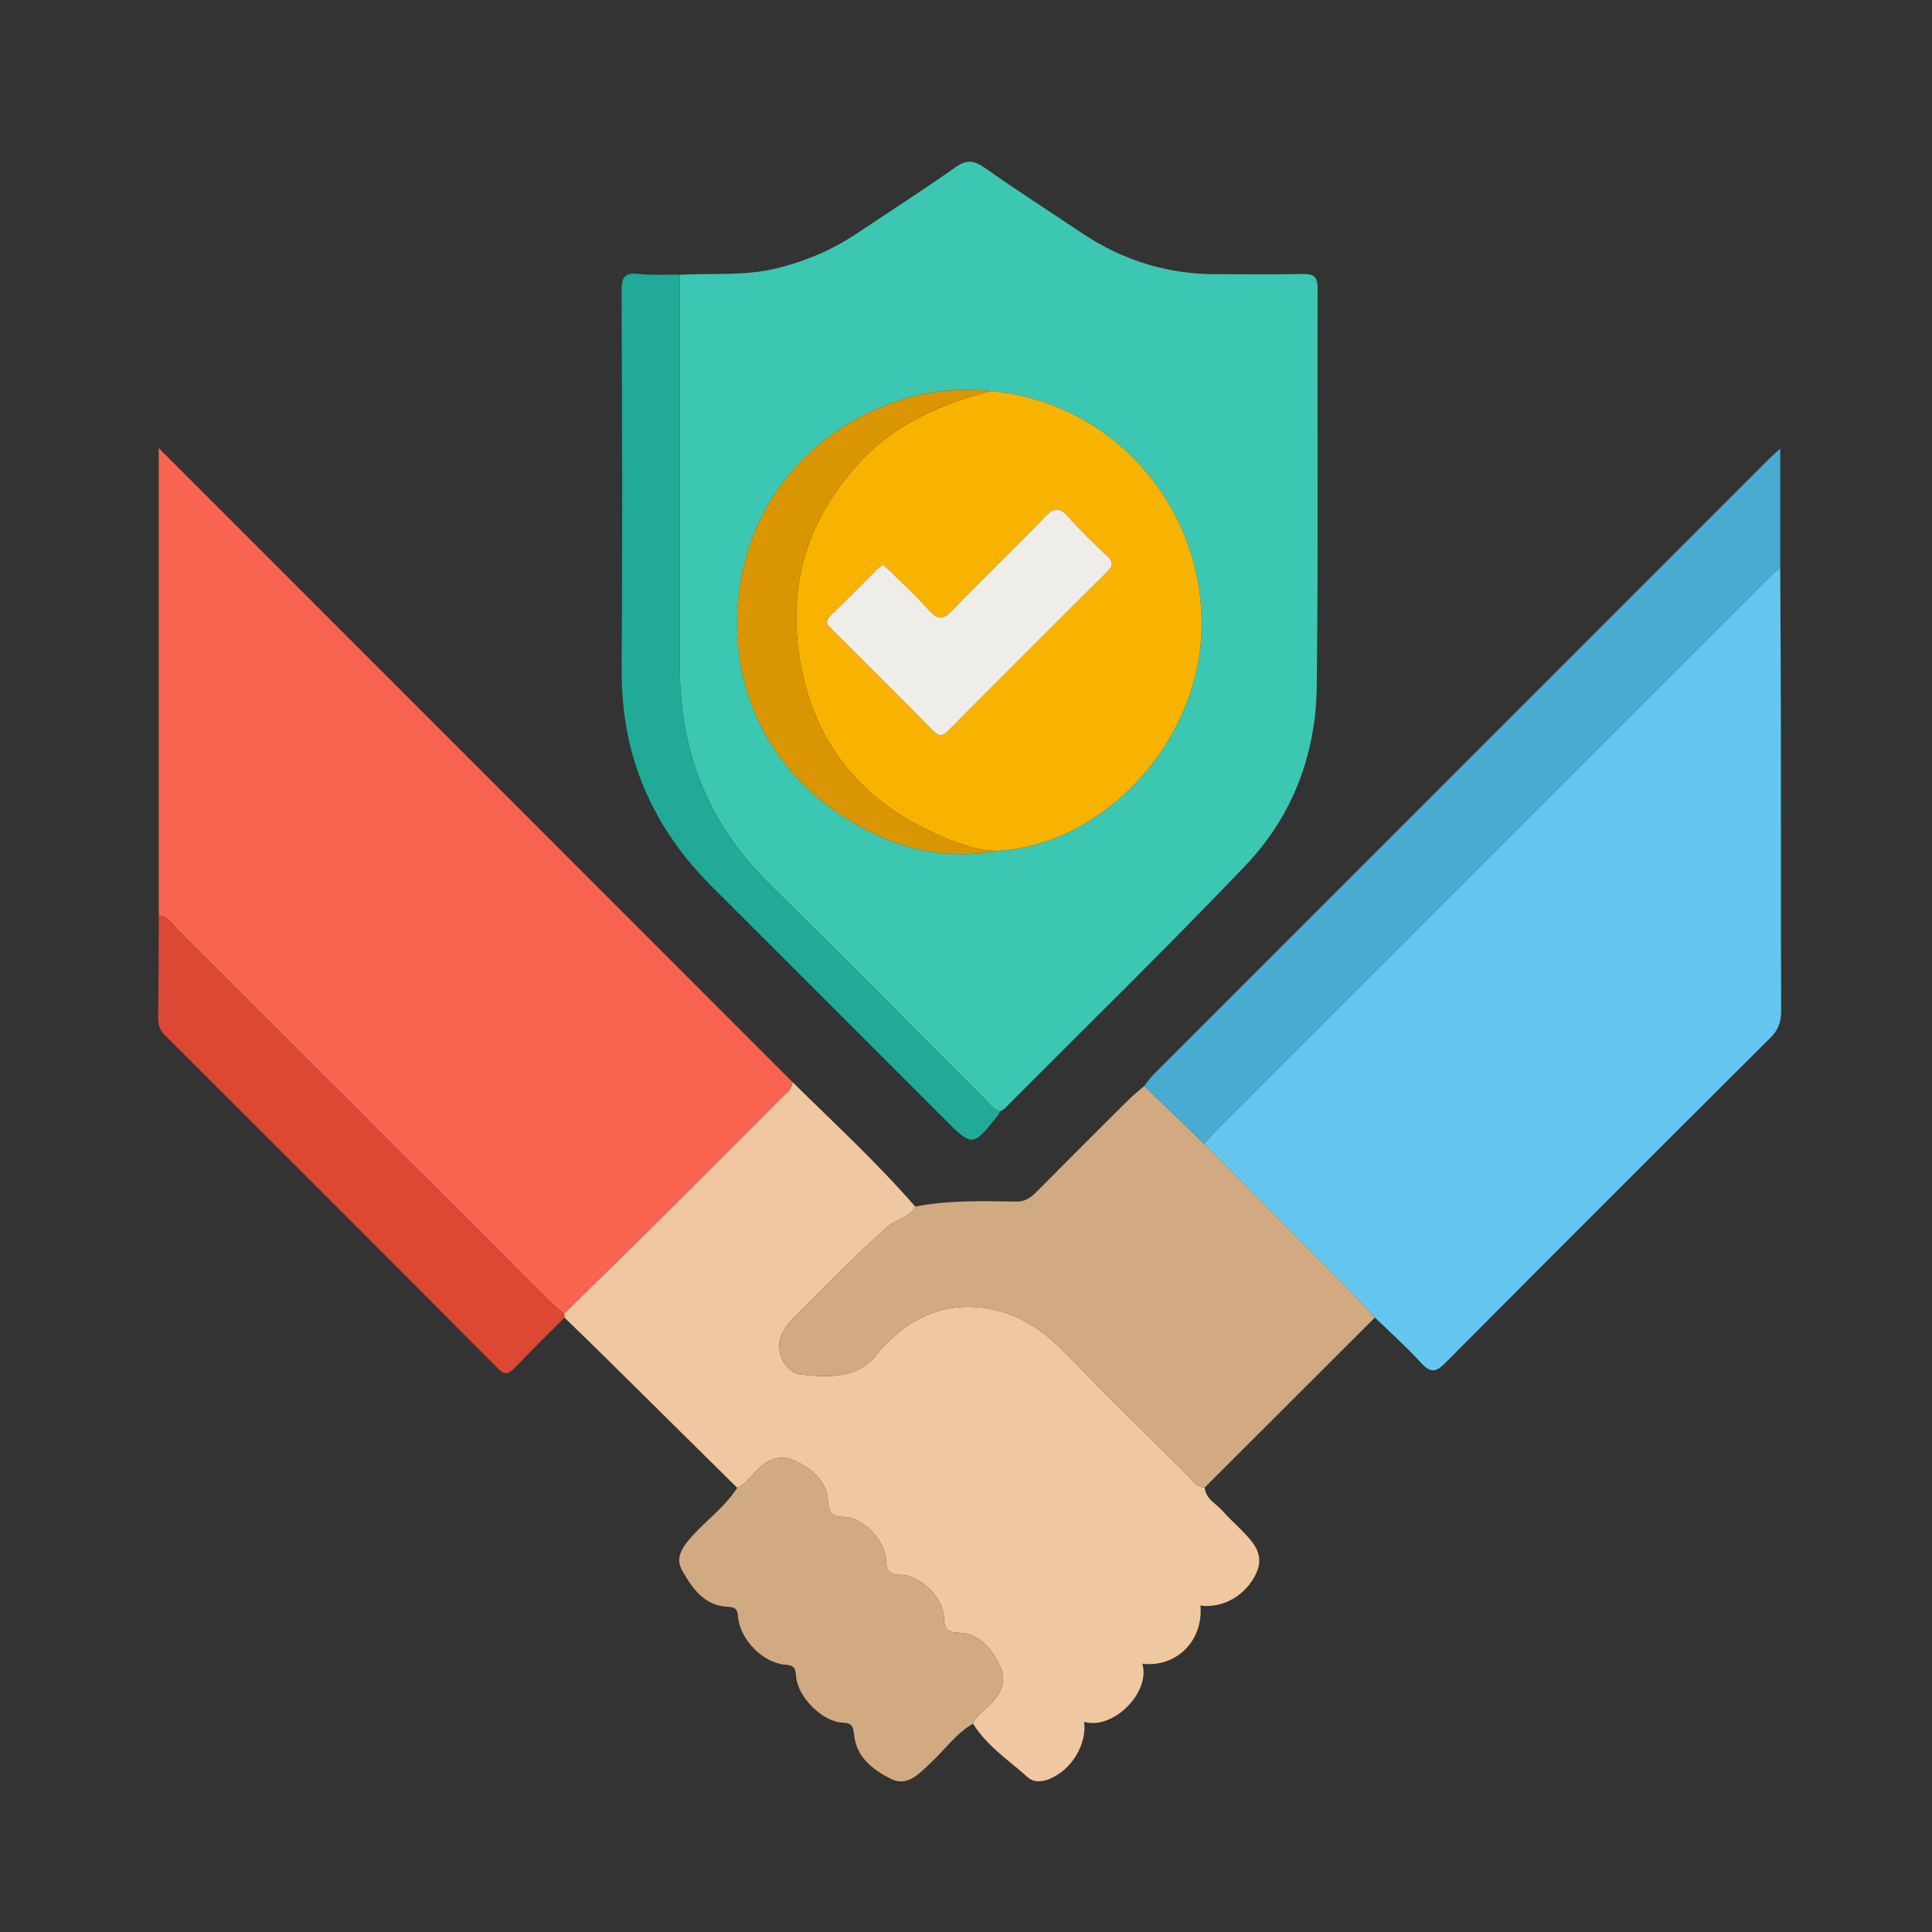
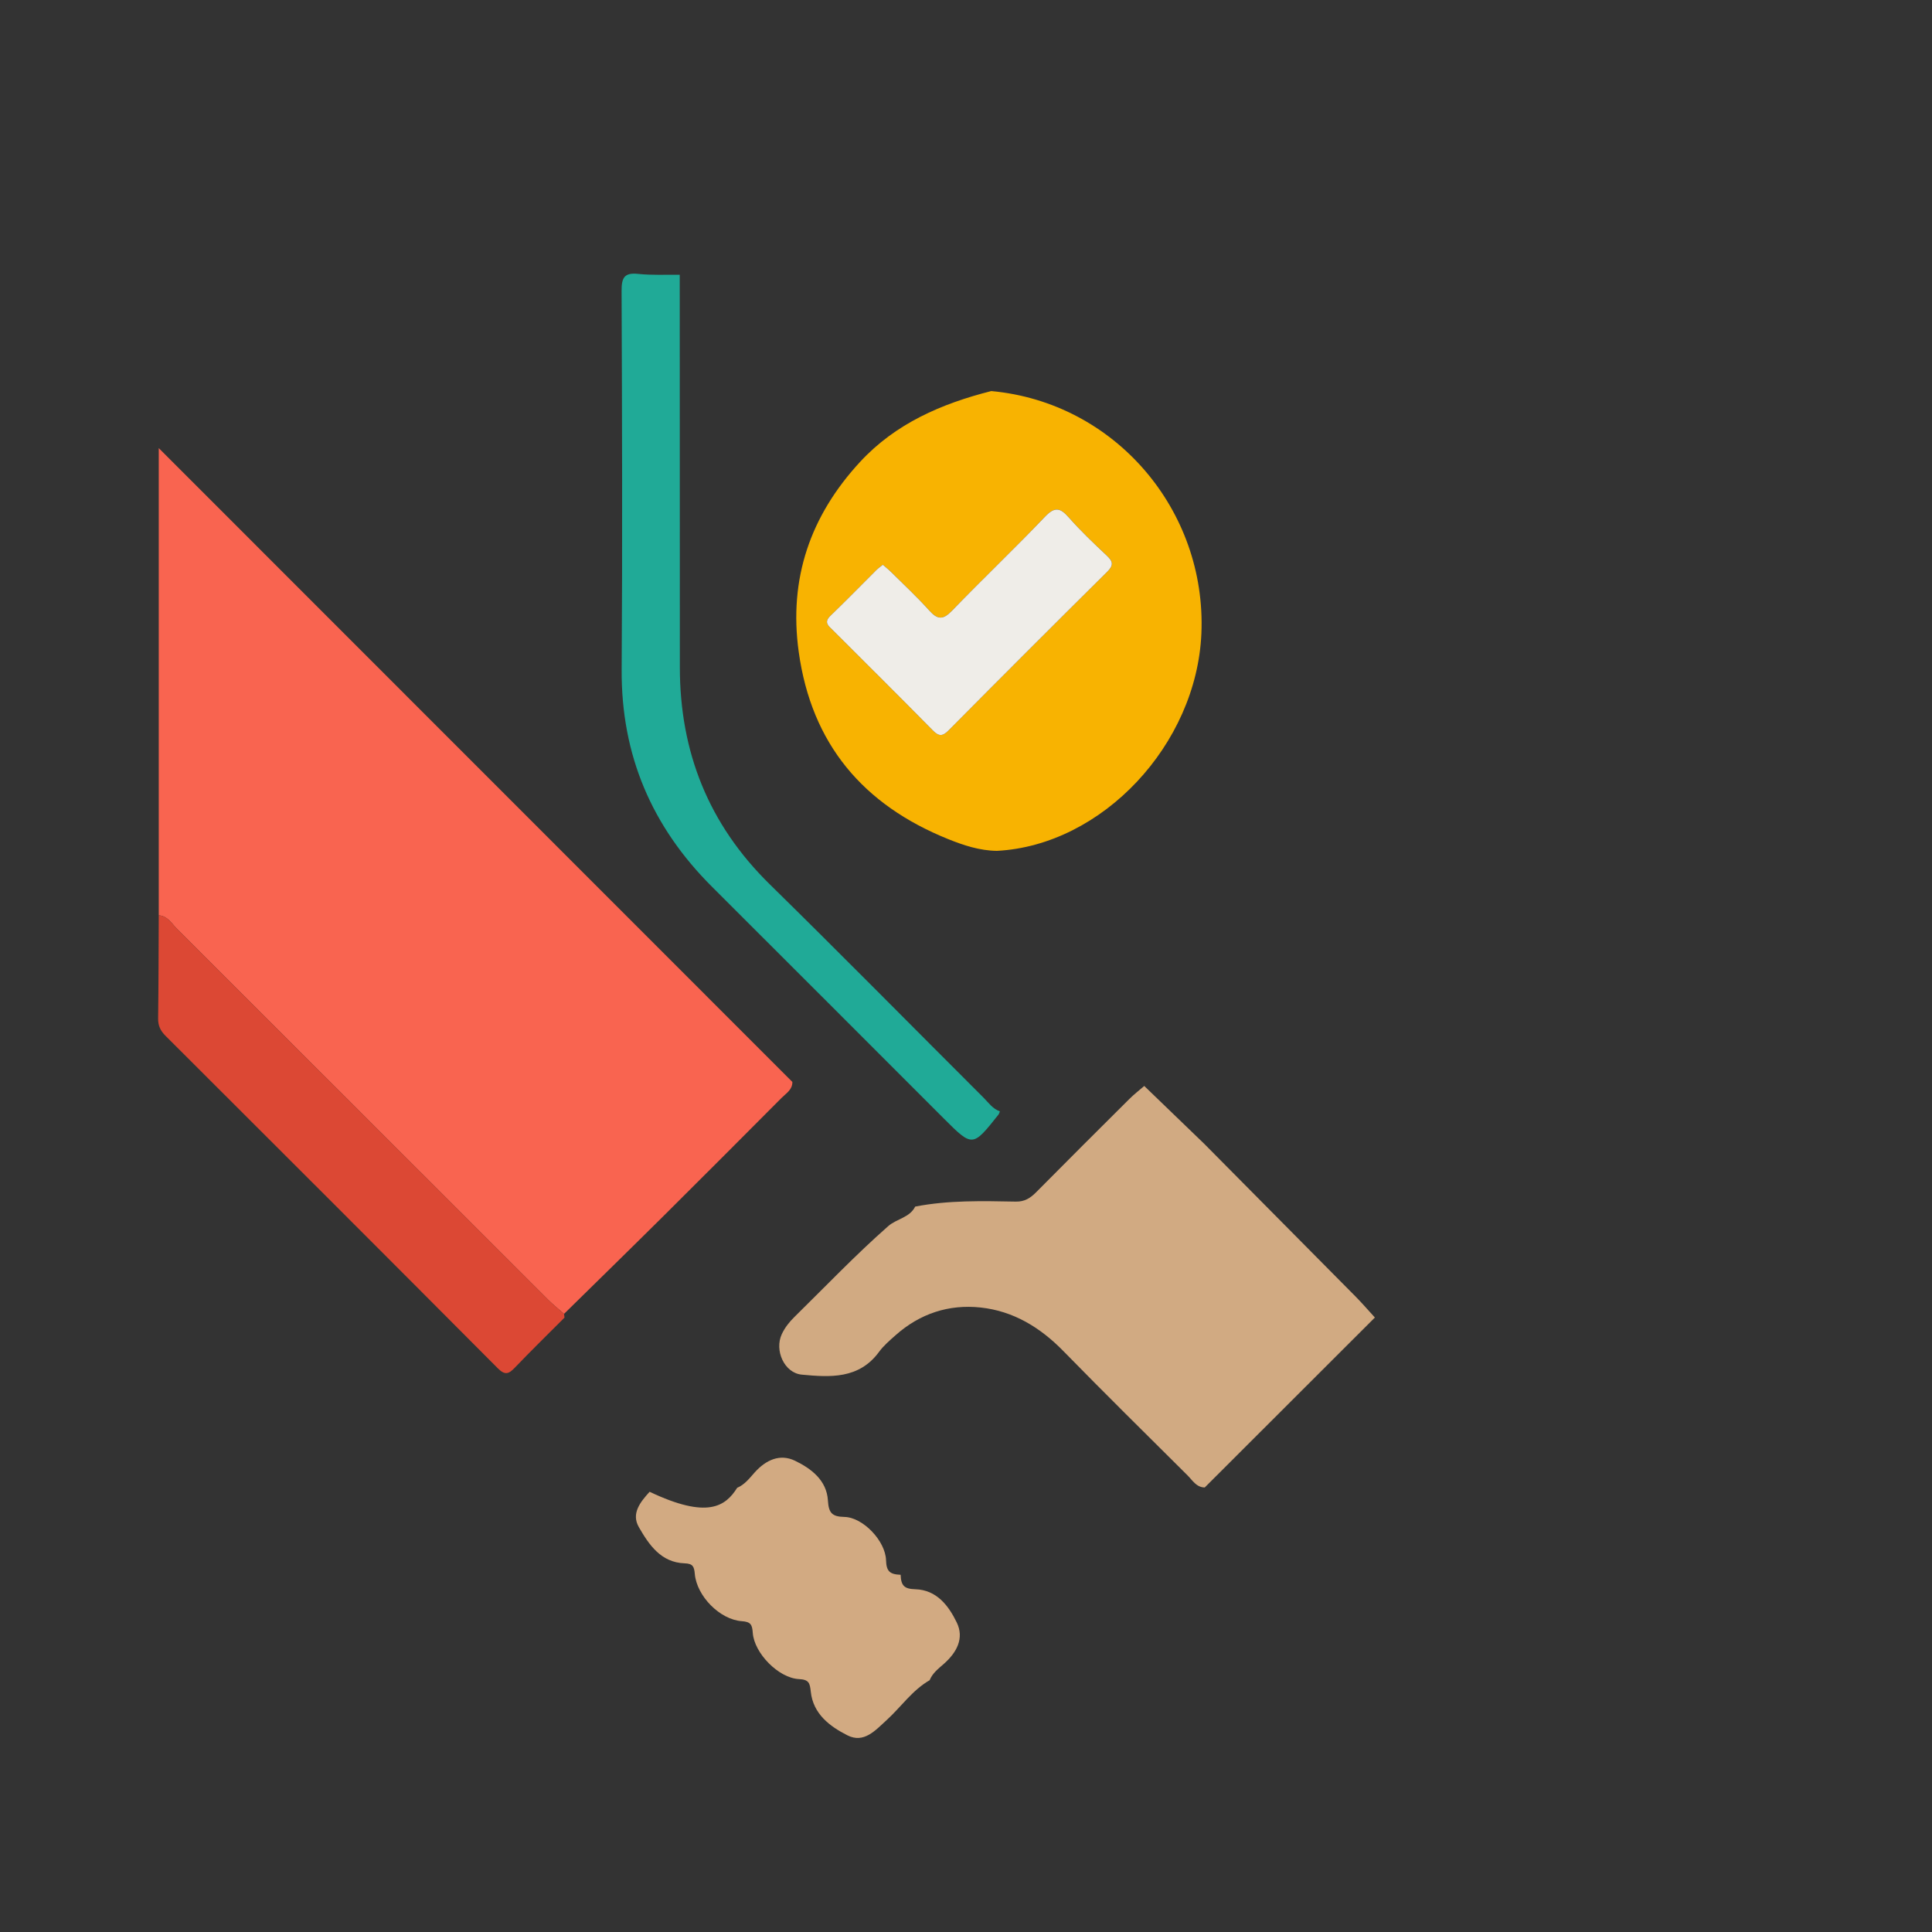
<svg xmlns="http://www.w3.org/2000/svg" id="Layer_1" x="0px" y="0px" width="400px" height="400px" viewBox="0 0 400 400" xml:space="preserve">
  <rect x="0" y="0" width="400" height="400" fill="#333333" stroke="none" />
  <g>
-     <path fill="#3CC7B3" d="M140.733,56.887c6.709-0.365,13.463,0.298,20.117-1.341c5.89-1.451,11.347-3.748,16.379-7.103   c6.853-4.569,13.797-9.009,20.513-13.77c2.362-1.675,3.914-1.495,6.178,0.097c6.633,4.667,13.462,9.054,20.206,13.564   c8.431,5.638,17.705,8.471,27.855,8.438c5.869-0.019,11.74,0.094,17.605-0.05c2.343-0.058,3.221,0.485,3.211,3.052   c-0.101,27.471,0.157,54.945-0.181,82.413c-0.173,14.073-5.067,26.882-14.806,37.073c-16.301,17.058-33.187,33.556-49.838,50.28   c-0.251,0.252-0.634,0.372-0.956,0.554c-1.498-0.517-2.363-1.808-3.409-2.852c-14.757-14.728-29.389-29.583-44.27-44.185   c-12.622-12.385-18.582-27.36-18.582-44.893C140.758,111.07,140.742,83.978,140.733,56.887z M206.394,176.161   c21.842-1.139,41.368-22.032,42.342-45.013c1.081-25.512-17.88-47.836-43.506-50.181c-5.243-0.456-10.439-0.342-15.587,0.95   c-19.742,4.955-34.154,20.462-36.648,40.748c-2.439,19.838,6.439,38.032,24.668,48.248   C186.559,175.898,196.146,178.085,206.394,176.161z" />
    <path fill="#F96450" d="M32.869,189.507c0-31.856,0-63.713,0-96.73c44.116,44.131,87.649,87.678,131.181,131.226   c0.029,1.611-1.283,2.348-2.219,3.287c-8.171,8.209-16.348,16.413-24.566,24.575c-6.796,6.749-13.652,13.439-20.481,20.155   c-1.116-0.984-2.289-1.911-3.339-2.96c-25.596-25.574-51.173-51.166-76.78-76.73C35.556,191.222,34.723,189.651,32.869,189.507z" />
-     <path fill="#64C7EF" d="M368.58,117.492c0.05,11.358,0.128,22.715,0.142,34.073c0.024,19.226-0.024,38.452,0.047,57.678   c0.009,2.273-0.55,3.953-2.213,5.608c-22.476,22.369-44.904,44.787-67.263,67.273c-1.921,1.932-3.067,2.24-5.032,0.084   c-3.018-3.311-6.386-6.301-9.606-9.427c-1.34-1.461-2.636-2.968-4.03-4.377c-10.426-10.543-20.872-21.067-31.312-31.597   c0.83-0.926,1.619-1.894,2.497-2.772c38.088-38.102,76.184-76.197,114.285-114.287C366.886,118.958,367.75,118.242,368.58,117.492z   " />
-     <path fill="#EFC7A0" d="M116.785,272.02c6.829-6.716,13.685-13.406,20.481-20.155c8.219-8.162,16.395-16.366,24.566-24.575   c0.935-0.94,2.248-1.676,2.219-3.287c8.596,8.486,17.499,16.669,25.432,25.807c-1.151,2.31-3.831,2.504-5.598,4.06   c-6.755,5.947-12.952,12.452-19.36,18.746c-1.082,1.063-2.004,2.207-2.654,3.587c-1.577,3.348,0.489,8.059,4.133,8.403   c5.856,0.552,11.845,0.948,15.998-4.721c0.948-1.295,2.219-2.374,3.431-3.451c5.022-4.461,11.005-6.434,17.588-5.728   c6.796,0.728,12.363,4.133,17.152,9.033c8.47,8.667,17.101,17.177,25.695,25.723c1.028,1.022,1.811,2.475,3.561,2.505   c0.182,2.438,2.417,3.332,3.739,4.901c1.12,1.329,2.462,2.468,3.672,3.724c2.444,2.538,5.106,5.062,3.271,9.089   c-2.109,4.629-6.938,7.373-11.572,6.727c0.624,7.289-4.982,12.896-12.041,12.041c1.787,5.906-6.042,13.799-12.041,12.041   c0.582,4.671-2.552,9.865-7.045,11.772c-1.62,0.688-3.377,0.832-4.618-0.283c-3.937-3.536-8.468-6.489-11.343-11.112   c0.58-1.458,1.81-2.39,2.914-3.361c2.682-2.36,4.296-5.305,2.693-8.598c-1.678-3.447-4.138-6.74-8.577-6.872   c-2.249-0.067-2.96-0.7-3.038-2.995c-0.145-4.24-4.745-8.846-8.975-8.999c-2.265-0.082-2.952-0.737-3.022-3.015   c-0.122-3.989-4.763-8.879-8.617-8.961c-2.615-0.056-3.262-0.863-3.418-3.422c-0.254-4.172-3.47-6.601-6.821-8.216   c-3.119-1.502-6.018-0.159-8.339,2.424c-1.066,1.187-2.061,2.528-3.624,3.18c-9.591-9.482-19.178-18.968-28.775-28.443   c-2.31-2.28-4.652-4.527-6.98-6.79C116.843,272.538,116.814,272.279,116.785,272.02z" />
    <path fill="#D1AA82" d="M249.429,307.966c-1.749-0.03-2.533-1.483-3.561-2.505c-8.594-8.545-17.225-17.056-25.695-25.723   c-4.789-4.9-10.356-8.304-17.152-9.033c-6.583-0.706-12.566,1.267-17.588,5.728c-1.212,1.077-2.483,2.156-3.431,3.451   c-4.153,5.67-10.142,5.273-15.998,4.721c-3.644-0.343-5.71-5.055-4.133-8.403c0.65-1.38,1.572-2.525,2.654-3.587   c6.408-6.294,12.606-12.799,19.36-18.746c1.767-1.556,4.447-1.75,5.598-4.06c6.897-1.337,13.876-1.158,20.842-1.03   c1.827,0.034,3.01-0.738,4.204-1.944c6.404-6.467,12.849-12.895,19.302-19.313c0.963-0.957,2.047-1.793,3.074-2.686   c4.137,3.989,8.274,7.979,12.411,11.969c10.44,10.53,20.885,21.054,31.312,31.597c1.394,1.409,2.689,2.916,4.03,4.377   C272.913,284.509,261.171,296.238,249.429,307.966z" />
-     <path fill="#48ABD2" d="M249.314,236.807c-4.137-3.99-8.274-7.98-12.411-11.969c0.61-0.765,1.152-1.598,1.84-2.286   c42.495-42.518,85.001-85.023,127.509-127.527c0.601-0.601,1.241-1.164,2.327-2.178c0,8.585,0,16.615,0,24.645   c-0.83,0.75-1.694,1.466-2.484,2.256c-38.101,38.09-76.197,76.185-114.285,114.287   C250.933,234.913,250.145,235.881,249.314,236.807z" />
-     <path fill="#D2AA82" d="M152.626,308.031c1.563-0.652,2.558-1.993,3.624-3.18c2.32-2.583,5.22-3.926,8.339-2.424   c3.352,1.615,6.567,4.043,6.821,8.216c0.156,2.559,0.804,3.366,3.418,3.422c3.854,0.083,8.495,4.972,8.617,8.961   c0.07,2.277,0.756,2.933,3.022,3.015c4.23,0.153,8.83,4.758,8.975,8.999c0.079,2.295,0.79,2.928,3.038,2.995   c4.439,0.132,6.898,3.424,8.577,6.872c1.603,3.292-0.011,6.237-2.693,8.598c-1.104,0.971-2.334,1.903-2.914,3.361   c-3.606,2.074-5.922,5.544-8.922,8.275c-2.34,2.131-4.695,4.859-8.093,3.143c-3.651-1.845-7.103-4.433-7.593-9.02   c-0.191-1.791-0.366-2.529-2.456-2.63c-4.201-0.203-9.258-5.35-9.558-9.574c-0.121-1.696-0.41-2.286-2.274-2.415   c-4.535-0.316-9.33-5.2-9.729-9.792c-0.135-1.549-0.421-2.128-2.107-2.186c-4.91-0.168-7.385-3.857-9.479-7.499   c-1.619-2.816,0.306-5.198,2.232-7.313C146.485,314.545,150.196,311.885,152.626,308.031z" />
+     <path fill="#D2AA82" d="M152.626,308.031c1.563-0.652,2.558-1.993,3.624-3.18c2.32-2.583,5.22-3.926,8.339-2.424   c3.352,1.615,6.567,4.043,6.821,8.216c0.156,2.559,0.804,3.366,3.418,3.422c3.854,0.083,8.495,4.972,8.617,8.961   c0.07,2.277,0.756,2.933,3.022,3.015c0.079,2.295,0.79,2.928,3.038,2.995   c4.439,0.132,6.898,3.424,8.577,6.872c1.603,3.292-0.011,6.237-2.693,8.598c-1.104,0.971-2.334,1.903-2.914,3.361   c-3.606,2.074-5.922,5.544-8.922,8.275c-2.34,2.131-4.695,4.859-8.093,3.143c-3.651-1.845-7.103-4.433-7.593-9.02   c-0.191-1.791-0.366-2.529-2.456-2.63c-4.201-0.203-9.258-5.35-9.558-9.574c-0.121-1.696-0.41-2.286-2.274-2.415   c-4.535-0.316-9.33-5.2-9.729-9.792c-0.135-1.549-0.421-2.128-2.107-2.186c-4.91-0.168-7.385-3.857-9.479-7.499   c-1.619-2.816,0.306-5.198,2.232-7.313C146.485,314.545,150.196,311.885,152.626,308.031z" />
    <path fill="#20AA97" d="M140.733,56.887c0.009,27.091,0.025,54.183,0.024,81.275c-0.001,17.533,5.96,32.507,18.582,44.893   c14.881,14.602,29.513,29.457,44.27,44.185c1.047,1.045,1.911,2.336,3.409,2.852c-0.098,0.23-0.152,0.495-0.301,0.683   c-5.356,6.753-5.357,6.752-11.324,0.786c-15.996-15.995-31.975-32.006-47.992-47.98c-12.446-12.413-18.81-27.242-18.692-44.954   c0.175-26.119,0.085-52.24-0.015-78.36c-0.01-2.682,0.471-3.875,3.428-3.56C134.968,57.011,137.861,56.846,140.733,56.887z" />
    <path fill="#DC4834" d="M116.785,272.02c0.029,0.259,0.058,0.519,0.087,0.778c-3.434,3.445-6.913,6.847-10.278,10.359   c-1.256,1.311-2.034,1.635-3.533,0.129c-22.888-22.996-45.838-45.929-68.806-68.846c-1.056-1.053-1.535-2.107-1.515-3.6   c0.093-7.11,0.095-14.222,0.129-21.333c1.853,0.144,2.687,1.714,3.797,2.822c25.606,25.564,51.184,51.156,76.78,76.73   C114.496,270.109,115.669,271.036,116.785,272.02z" />
    <path fill="#F8B301" d="M205.229,80.967c25.626,2.345,44.587,24.668,43.506,50.181c-0.973,22.981-20.5,43.874-42.343,45.013   c-3.551-0.043-6.893-1.147-10.095-2.439c-17.555-7.081-28.269-19.636-30.926-38.731c-2.12-15.234,2.431-28.245,12.7-39.361   C185.409,87.686,194.943,83.572,205.229,80.967z M182.783,116.923c-0.544,0.439-0.95,0.712-1.291,1.051   c-3.187,3.172-6.32,6.399-9.56,9.514c-1.466,1.41-0.349,2.13,0.526,3.005c6.888,6.889,13.805,13.749,20.638,20.691   c1.245,1.265,1.998,1.35,3.293,0.044c10.904-10.996,21.855-21.947,32.852-32.851c1.309-1.297,1.249-2.086-0.044-3.301   c-2.729-2.565-5.454-5.157-7.928-7.961c-1.797-2.036-2.909-2.238-4.94-0.106c-6.287,6.599-12.91,12.877-19.235,19.44   c-1.872,1.942-2.996,1.845-4.714-0.072c-2.497-2.786-5.254-5.339-7.913-7.979C183.956,117.893,183.387,117.449,182.783,116.923z" />
-     <path fill="#DA9602" d="M205.229,80.967c-10.287,2.605-19.82,6.719-27.159,14.663c-10.269,11.116-14.82,24.126-12.7,39.361   c2.657,19.094,13.371,31.649,30.926,38.731c3.203,1.292,6.544,2.396,10.095,2.439c-10.246,1.924-19.834-0.263-28.73-5.248   c-18.229-10.216-27.107-28.41-24.668-48.248c2.494-20.286,16.906-35.793,36.648-40.748   C194.79,80.625,199.987,80.511,205.229,80.967z" />
    <path fill="#EFEDE8" d="M182.783,116.923c0.603,0.526,1.173,0.971,1.682,1.476c2.659,2.639,5.416,5.193,7.913,7.979   c1.718,1.917,2.842,2.015,4.714,0.072c6.326-6.563,12.949-12.841,19.235-19.44c2.032-2.133,3.144-1.931,4.94,0.106   c2.474,2.804,5.199,5.397,7.928,7.961c1.293,1.215,1.353,2.003,0.044,3.301c-10.997,10.904-21.948,21.854-32.852,32.851   c-1.295,1.306-2.048,1.221-3.293-0.044c-6.833-6.943-13.75-13.803-20.638-20.691c-0.875-0.875-1.992-1.595-0.526-3.005   c3.241-3.115,6.374-6.342,9.56-9.514C181.833,117.635,182.24,117.361,182.783,116.923z" />
  </g>
</svg>